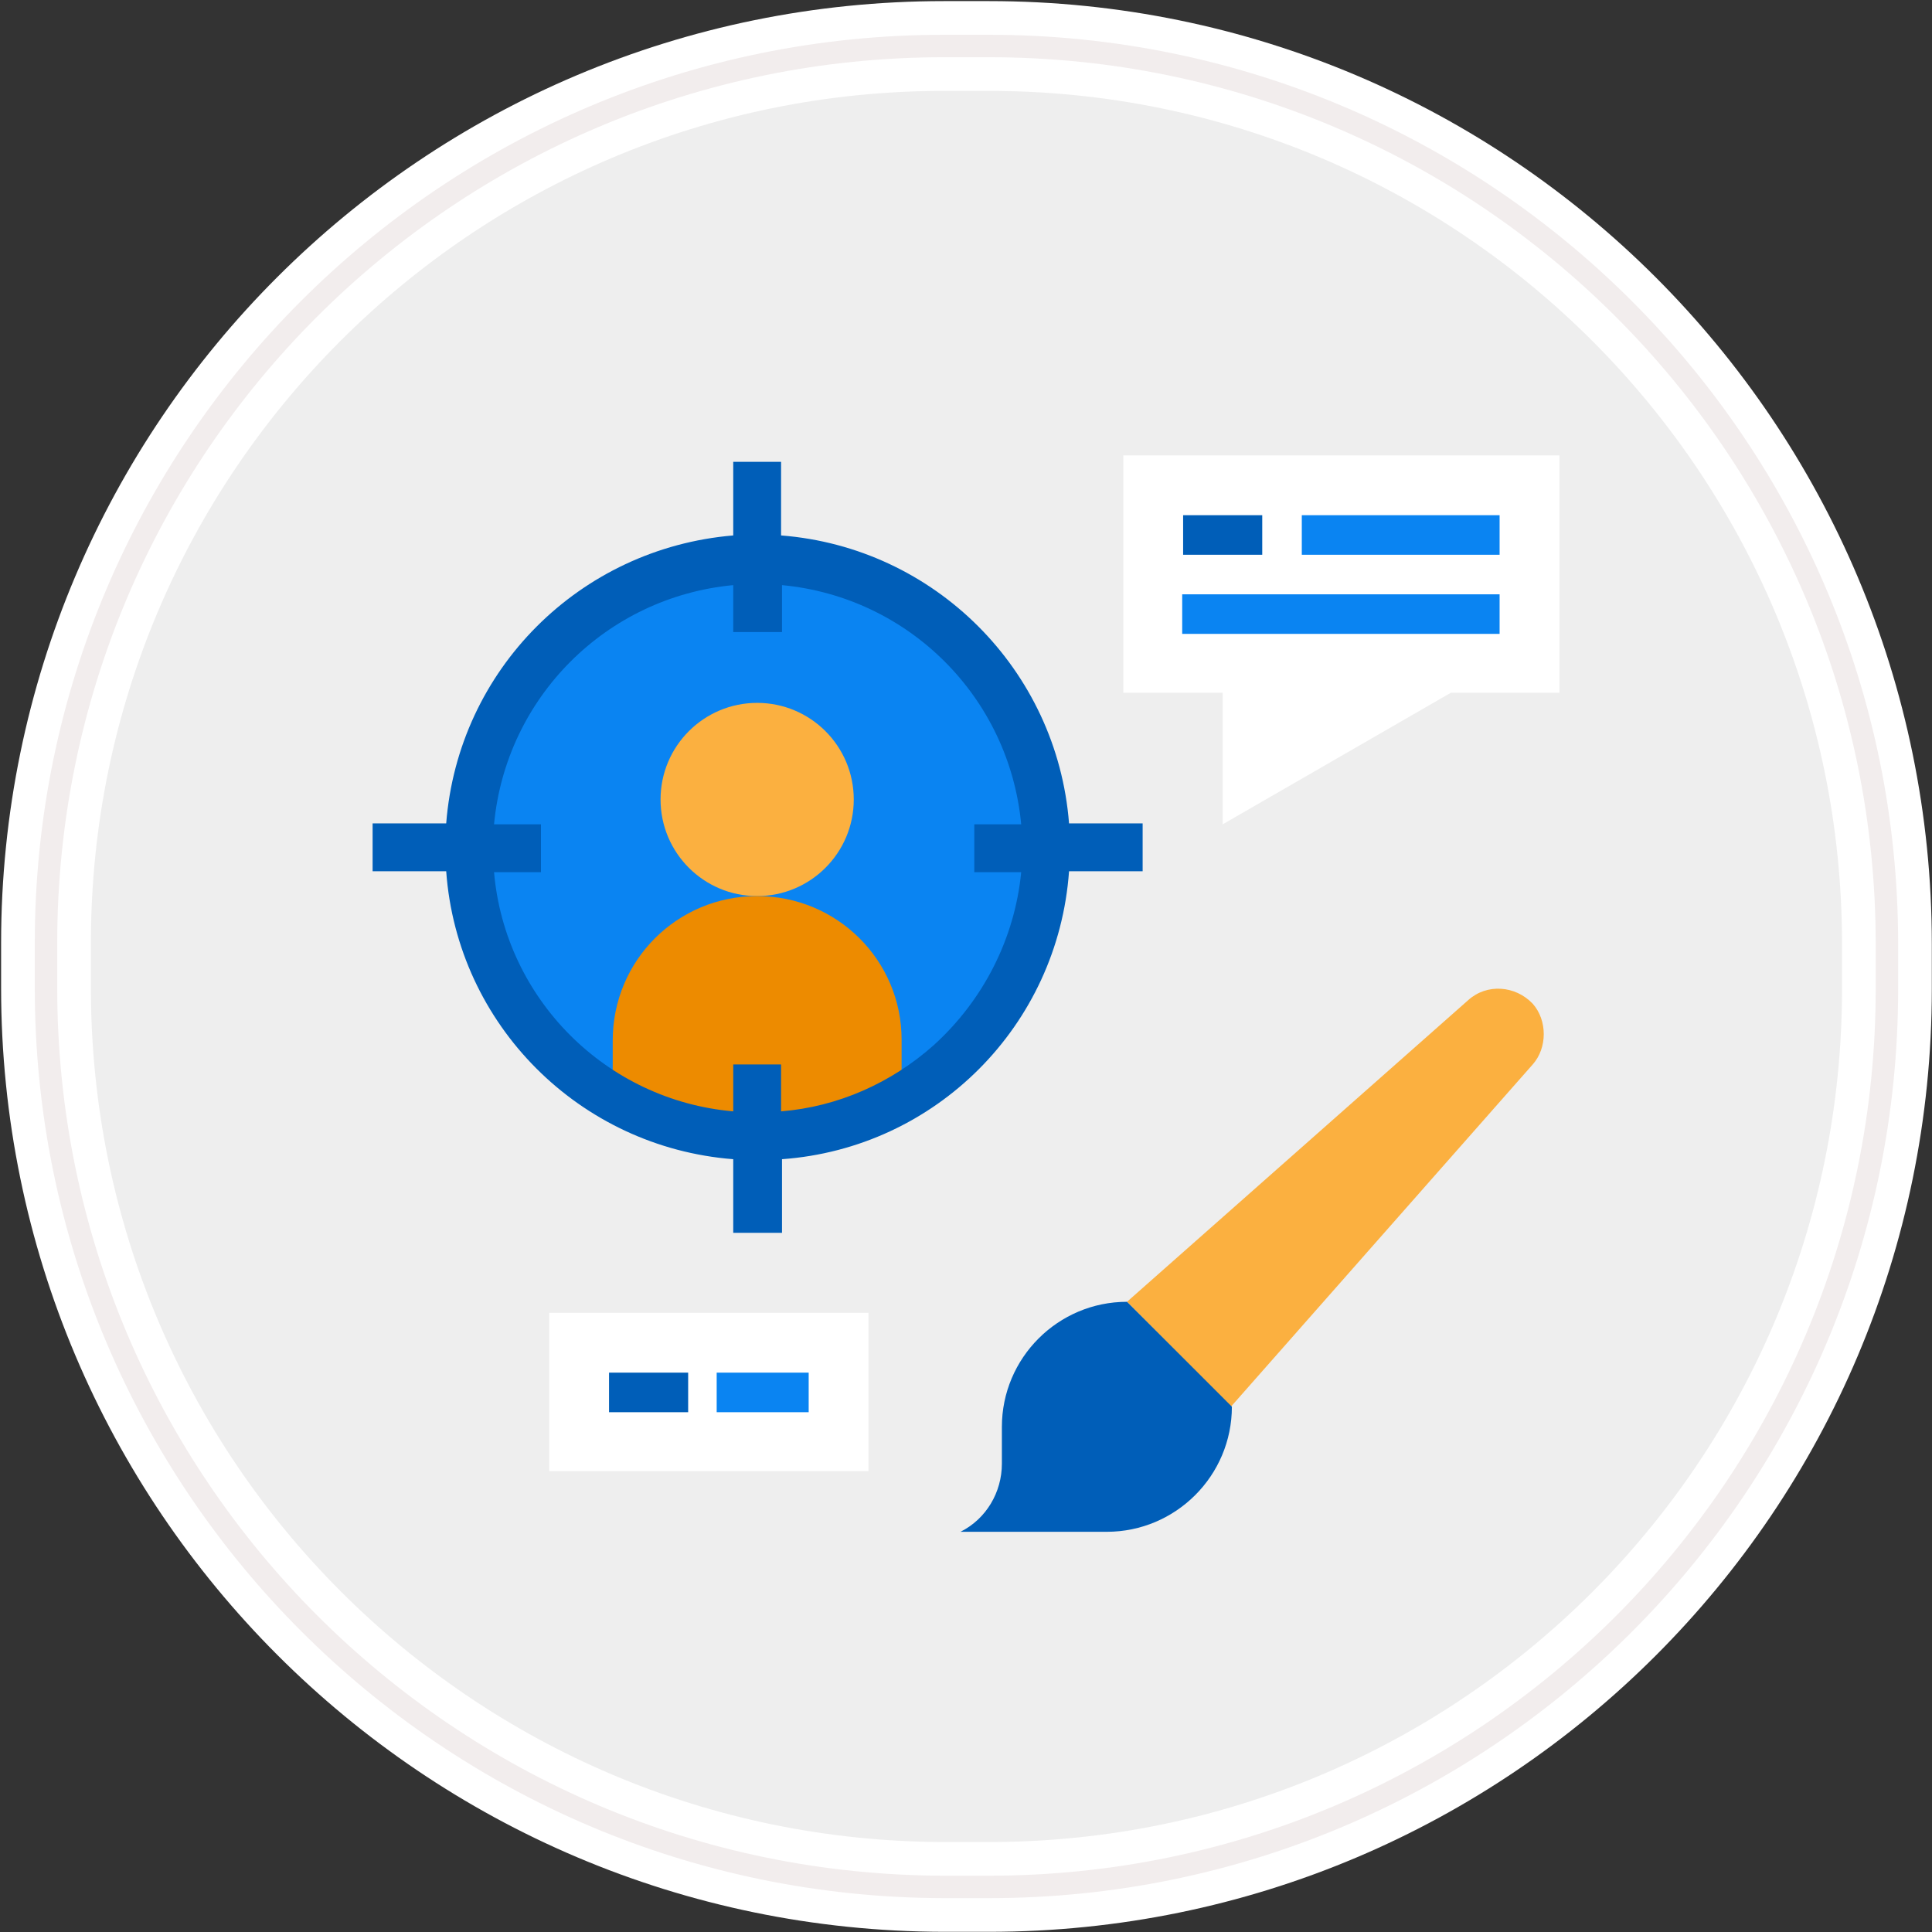
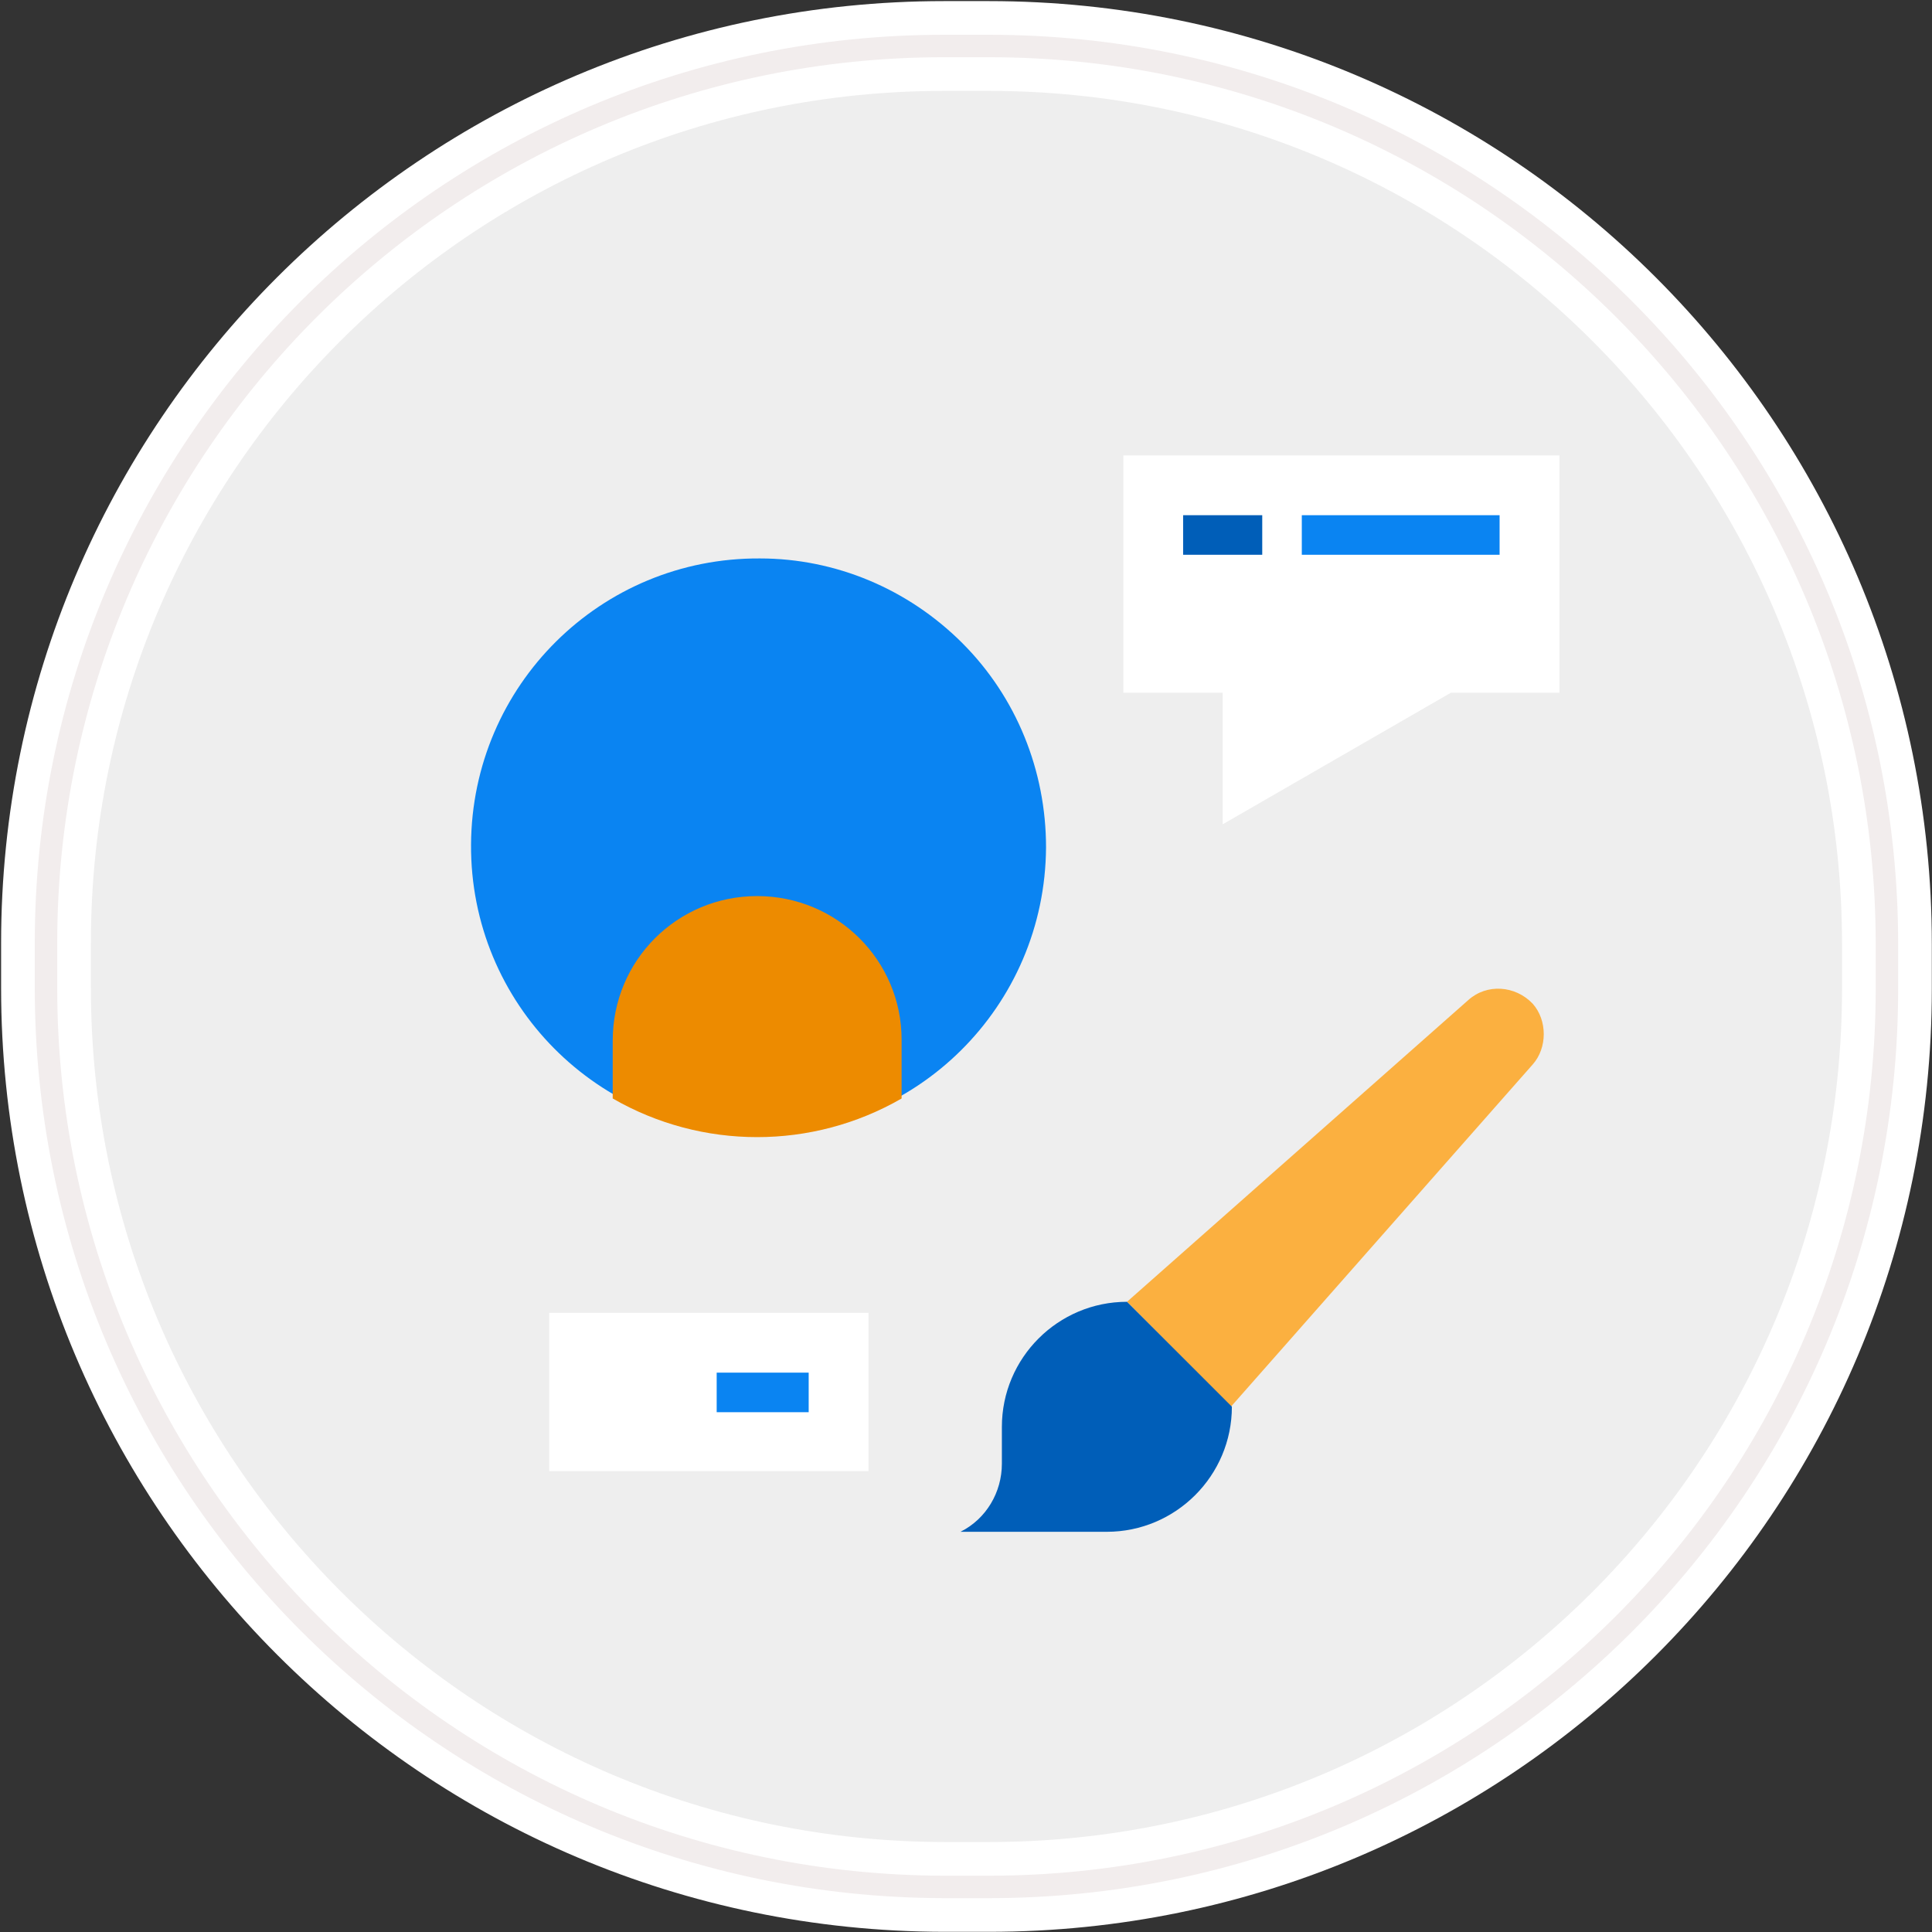
<svg xmlns="http://www.w3.org/2000/svg" version="1.1" id="Layer_1" x="0px" y="0px" viewBox="0 0 210 210" style="enable-background:new 0 0 210 210;" xml:space="preserve">
  <rect x="0" y="0" width="210" height="210" fill="#333333" stroke="none" />
  <style type="text/css">
	.st0{fill:#EEEEEE;stroke:#FFFFFF;stroke-width:9.76;}
	.st1{fill:none;stroke:#F2EDED;stroke-width:2.44;}
	.st2{fill:#FBB040;}
	.st3{fill:#005EB8;}
	.st4{fill:#FFFFFF;}
	.st5{fill:#0A84F2;}
	.st6{fill:#ED8B00;}
</style>
  <g id="Rectangle-290">
    <path id="path-1" class="st0" d="M102.6,5h4.9c53.9,0,97.6,43.7,97.6,97.6v4.9c0,53.9-43.7,97.6-97.6,97.6h0h-4.9   C48.7,205,5,161.3,5,107.4v-4.9C5,48.7,48.7,5,102.6,5z" />
    <path id="path-1-2" class="st1" d="M102.6,5h4.9c53.9,0,97.6,43.7,97.6,97.6v4.9c0,53.9-43.7,97.6-97.6,97.6h0h-4.9   C48.7,205,5,161.3,5,107.4v-4.9C5,48.7,48.7,5,102.6,5z" />
  </g>
  <g>
    <g>
      <path class="st2" d="M122.5,141.5l37.1-32.8c2-1.8,5.1-1.6,7,0.4c0.8,0.9,1.2,2.1,1.2,3.3c0,1.2-0.4,2.4-1.2,3.3l-32.8,37.2    L122.5,141.5z" />
      <path class="st3" d="M122.5,141.5c-7.5,0-13.6,6.1-13.6,13.6v4c0,3.1-1.7,6-4.5,7.4h15.9c7.5,0,13.6-6.1,13.6-13.6L122.5,141.5z" />
    </g>
    <g>
      <path class="st4" d="M94.4,159.9H59.7v-17.2h34.7V159.9z" />
      <path class="st5" d="M87.9,153.5h-10v-4.3h10V153.5z" />
-       <path class="st3" d="M66.2,149.2h8.6v4.3h-8.6V149.2z" />
    </g>
    <g>
      <path class="st5" d="M113.7,92.1c-0.1,17.3-14.1,31.2-31.4,31.1c-17.3-0.1-31.2-14.1-31.1-31.4s14.1-31.2,31.4-31.1    c8.2,0,16.1,3.3,22,9.2C110.5,75.8,113.7,83.8,113.7,92.1z" />
      <g>
-         <path class="st2" d="M92.8,86.9c0,5.8-4.7,10.5-10.5,10.5s-10.5-4.7-10.5-10.5c0-5.8,4.7-10.5,10.5-10.5     C88.1,76.4,92.8,81.1,92.8,86.9L92.8,86.9z" />
        <path class="st6" d="M82.3,97.4c-8.7,0-15.7,7-15.7,15.7v6.3c9.7,5.6,21.7,5.6,31.4,0V113C98,104.4,91,97.4,82.3,97.4z" />
-         <path class="st3" d="M124.2,89.5h-8c-1.3-16.7-14.6-30-31.3-31.3v-8h-5.2v8C63,59.6,49.8,72.8,48.5,89.5h-8v5.2h8     c1.2,16.7,14.5,30,31.2,31.3v8H85v-8c16.7-1.2,30-14.5,31.2-31.3h8V89.5z M101.5,113.6c-4.6,4.1-10.4,6.7-16.6,7.2v-5.1h-5.2v5.1     c-13.8-1.2-24.8-12.2-26-26h5.1v-5.2h-5.1c1.3-13.8,12.2-24.7,26-26v5.1H85v-5.1c13.8,1.3,24.7,12.2,26,26h-5.1v5.2h5.1     C110.3,102,106.9,108.7,101.5,113.6L101.5,113.6z" />
      </g>
    </g>
    <g>
      <path class="st4" d="M122.1,49.5h47.4v25.8h-11.8l-24.8,14.3V75.3h-10.8V49.5z" />
      <path class="st3" d="M128.6,56h8.6v4.3h-8.6V56z" />
      <path class="st5" d="M141.5,56H163v4.3h-21.5V56z" />
-       <path class="st5" d="M128.6,64.6H163v4.3h-34.5V64.6z" />
    </g>
  </g>
</svg>